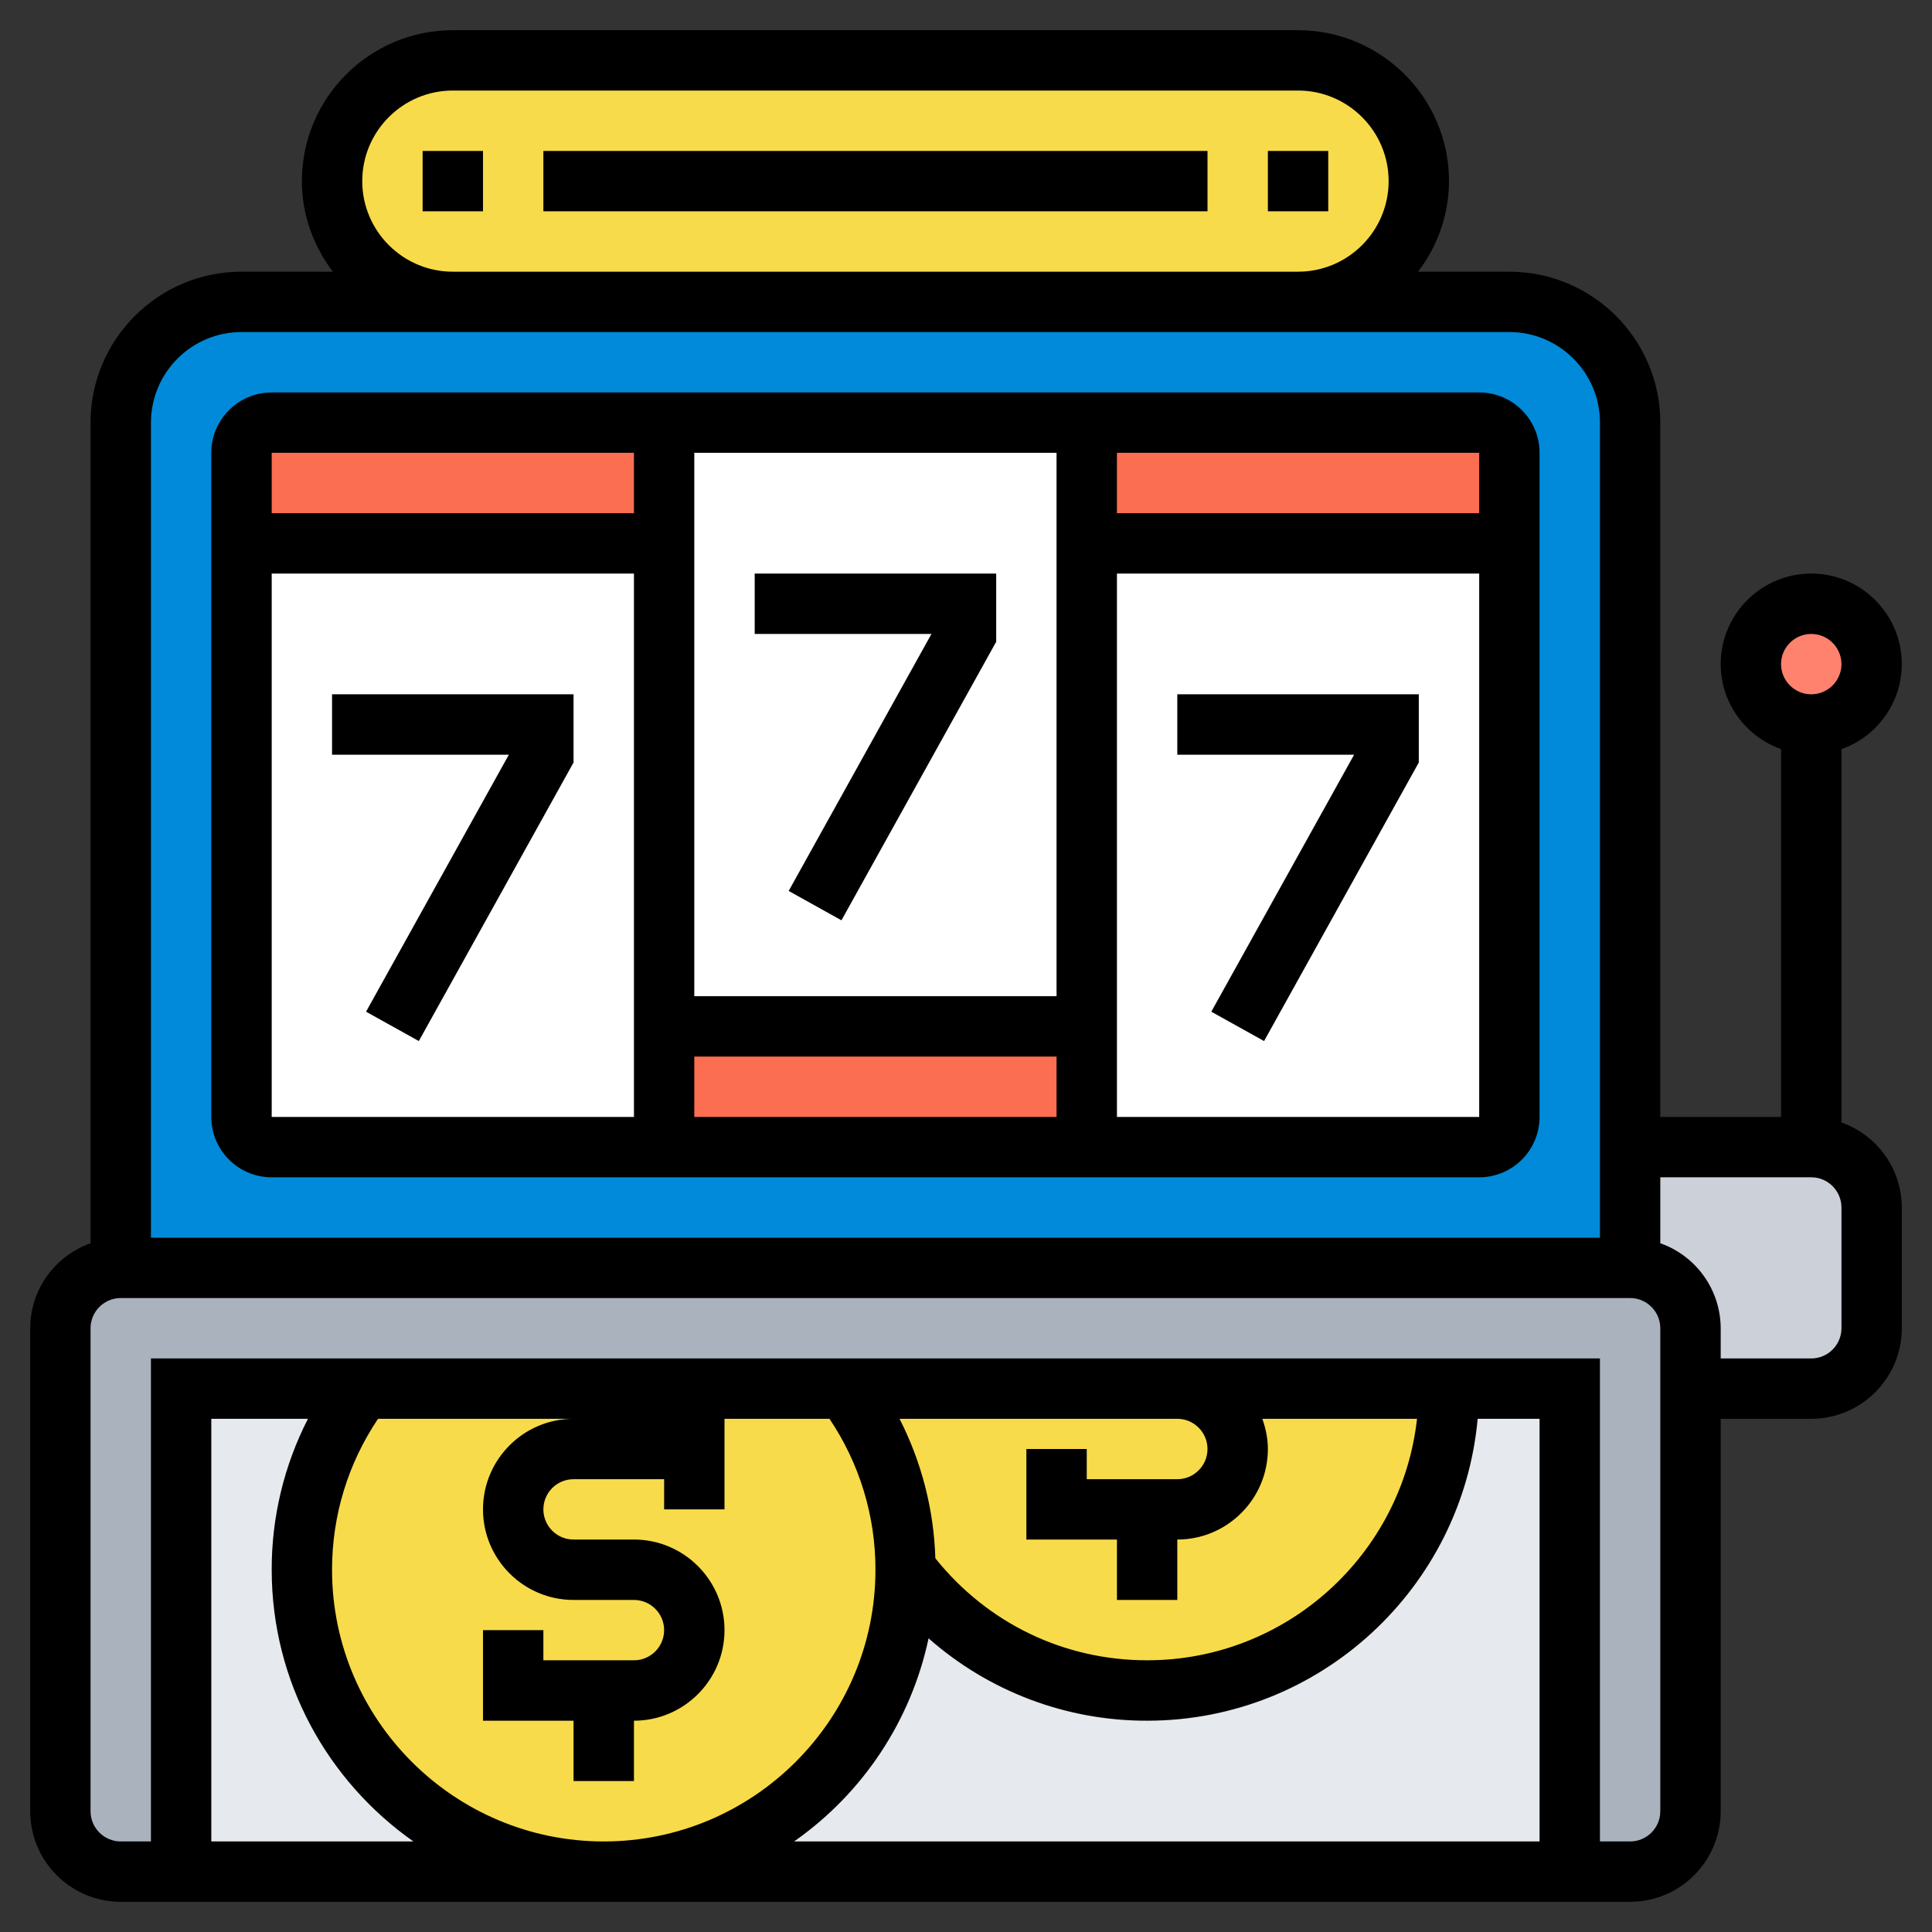
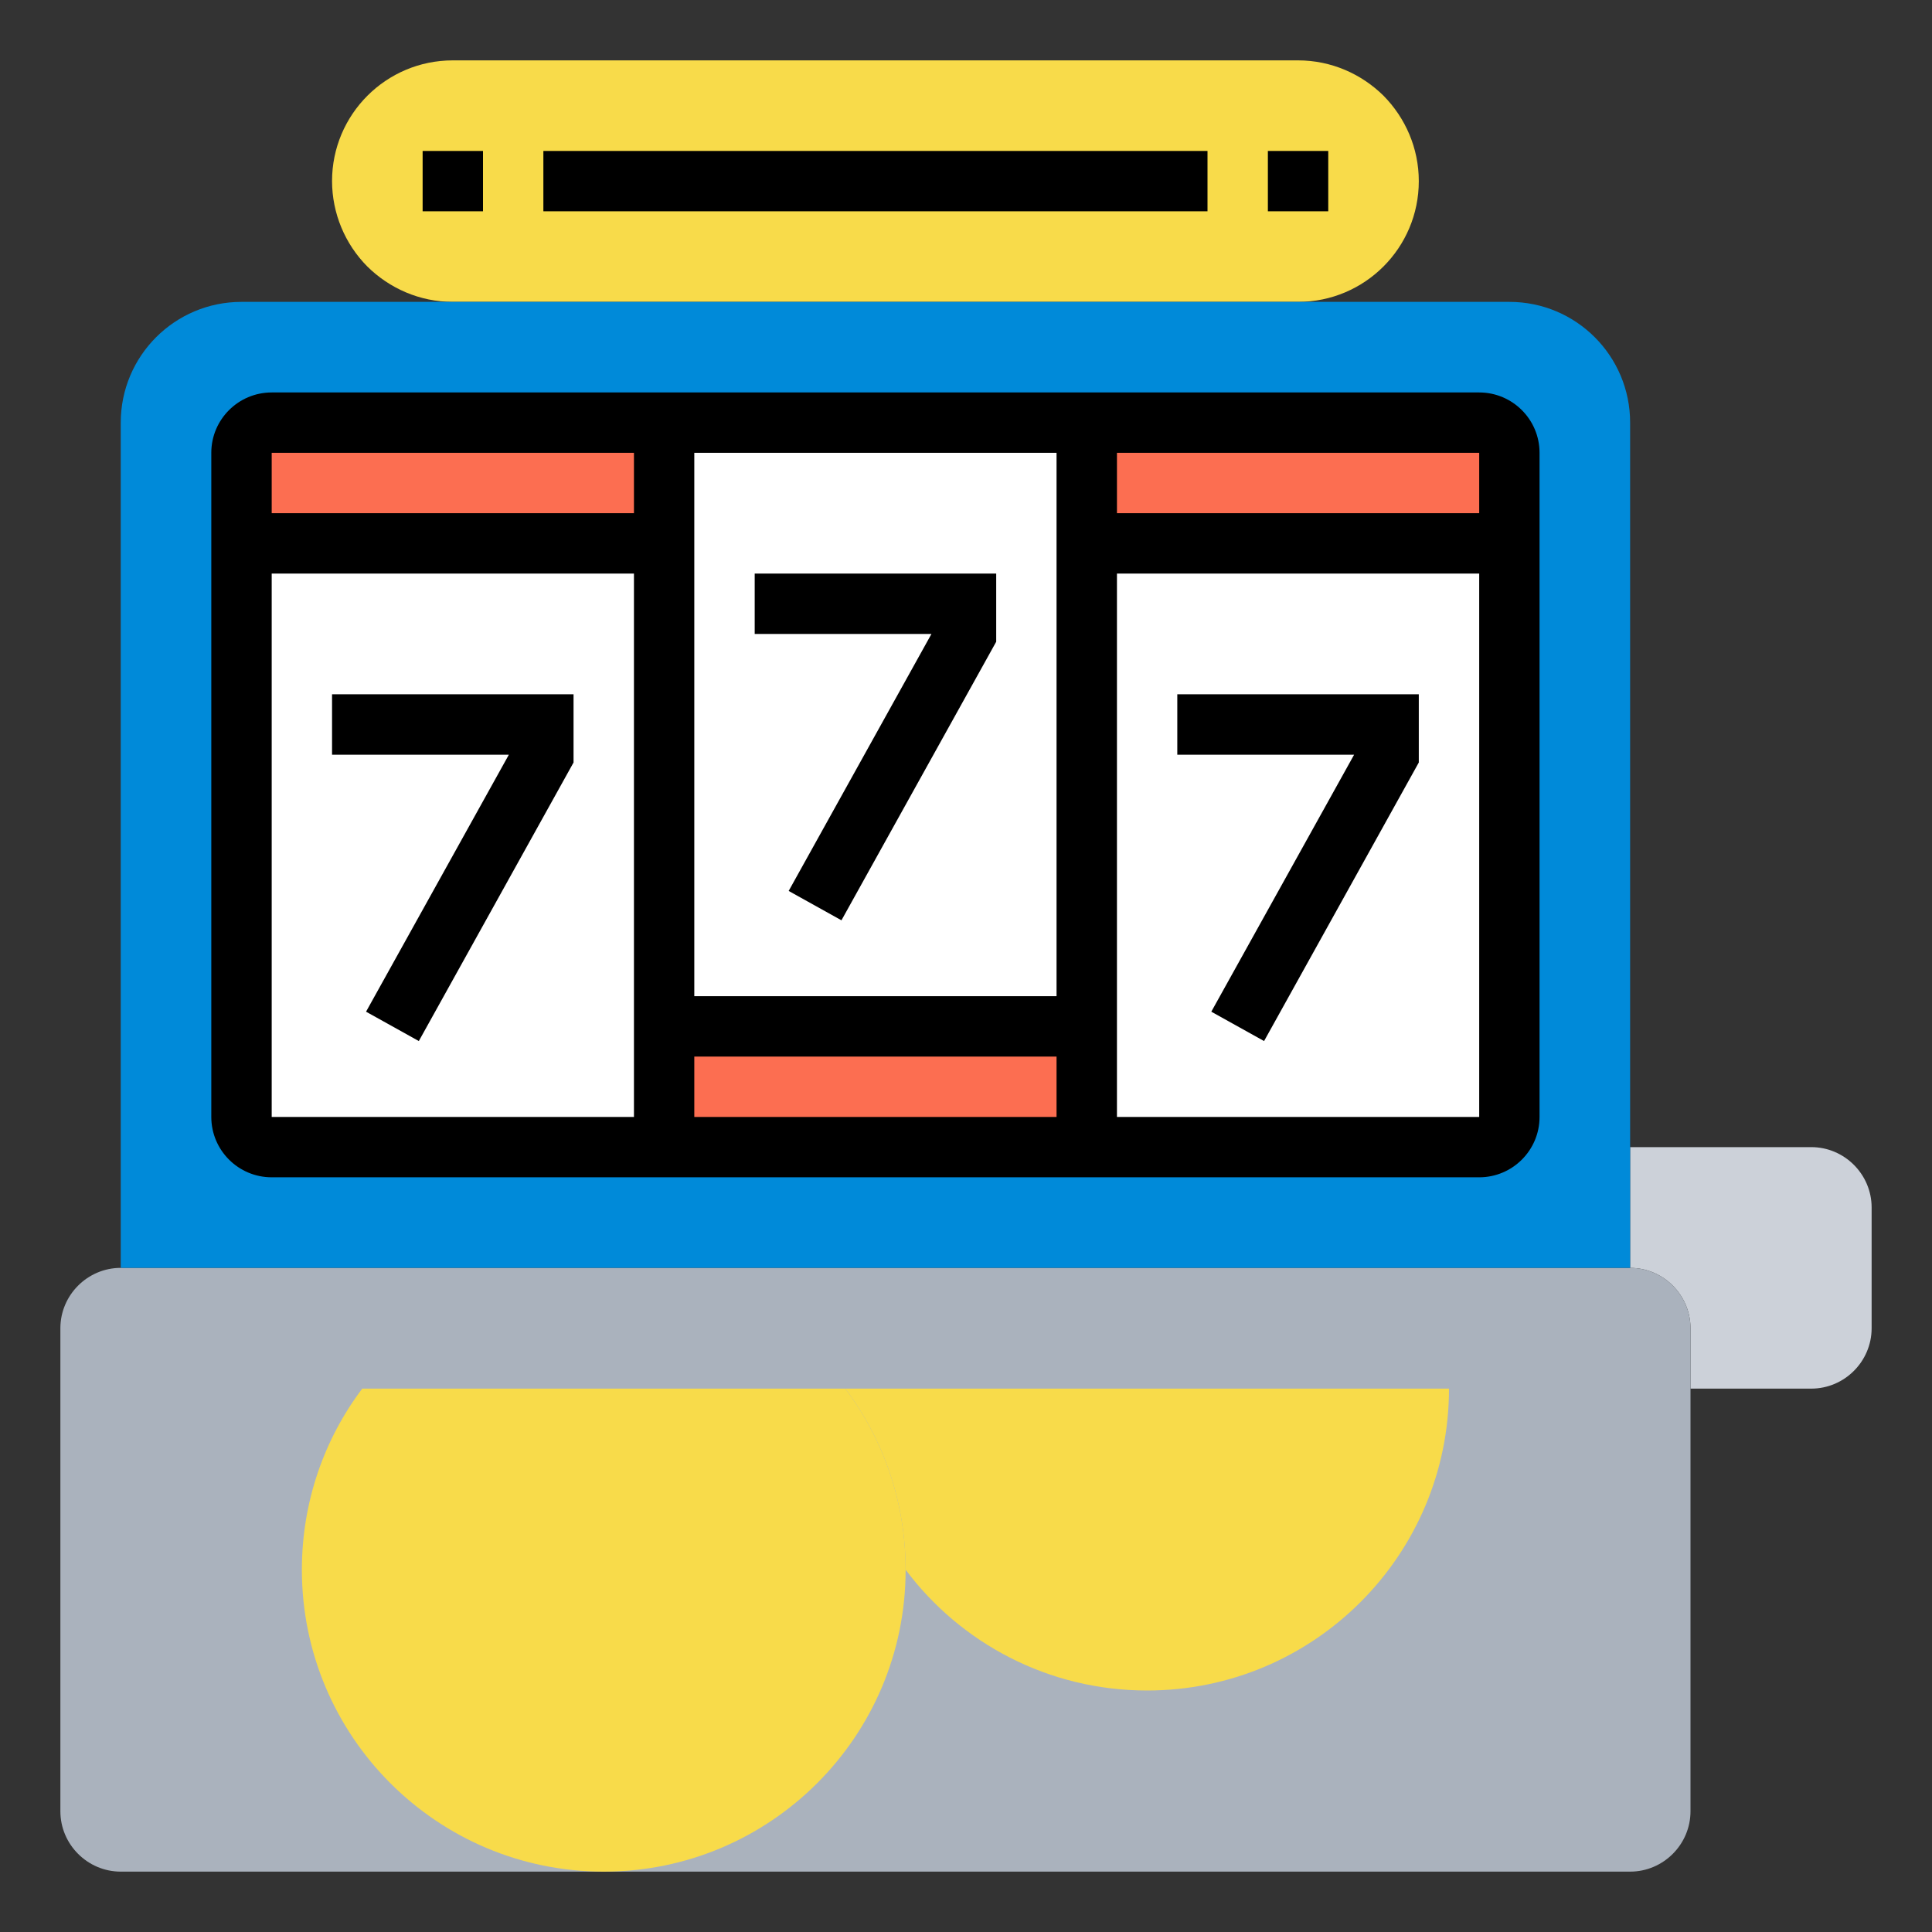
<svg xmlns="http://www.w3.org/2000/svg" width="60" height="60" viewBox="0 0 60 60" fill="none">
  <rect x="0" y="0" width="60" height="60" fill="#333333" stroke="none" />
  <g clip-path="url(#clip0_1824_307)">
    <path d="M58.125 37.5V41.25C58.125 42.281 57.281 43.125 56.25 43.125H52.5V41.25C52.5 40.219 51.656 39.375 50.625 39.375V35.625H56.25C57.281 35.625 58.125 36.469 58.125 37.5Z" fill="#CCD1D9" />
    <path d="M50.625 39.375H3.75C2.719 39.375 1.875 40.219 1.875 41.25V56.25C1.875 57.281 2.719 58.125 3.75 58.125H50.625C51.656 58.125 52.5 57.281 52.5 56.25V41.25C52.5 40.219 51.656 39.375 50.625 39.375Z" fill="#AAB2BD" />
-     <path d="M18.75 58.125H5.625V43.125H11.25C10.069 44.691 9.375 46.641 9.375 48.75C9.375 53.925 13.575 58.125 18.75 58.125ZM48.75 43.125V58.125H18.75C23.925 58.125 28.125 53.925 28.125 48.75C29.831 51.028 32.559 52.5 35.625 52.5C40.8 52.5 45 48.3 45 43.125H48.75Z" fill="#E6E9ED" />
    <path d="M36.562 43.125H45C45 48.3 40.8 52.5 35.625 52.5C32.559 52.5 29.831 51.028 28.125 48.75C28.125 46.641 27.431 44.691 26.25 43.125H34.622H36.562Z" fill="#F8DB4A" />
    <path d="M18.75 43.125H26.25C27.431 44.691 28.125 46.641 28.125 48.75C28.125 53.925 23.925 58.125 18.75 58.125C13.575 58.125 9.375 53.925 9.375 48.75C9.375 46.641 10.069 44.691 11.25 43.125H18.75Z" fill="#F8DB4A" />
-     <path d="M56.25 22.5C57.285 22.5 58.125 21.66 58.125 20.625C58.125 19.59 57.285 18.75 56.25 18.75C55.215 18.75 54.375 19.59 54.375 20.625C54.375 21.66 55.215 22.5 56.25 22.5Z" fill="#FF826E" />
    <path d="M11.409 8.278C10.709 7.573 10.314 6.619 10.312 5.625C10.312 3.553 11.991 1.875 14.062 1.875H40.312C41.344 1.875 42.281 2.297 42.966 2.972C43.641 3.656 44.062 4.594 44.062 5.625C44.062 7.697 42.384 9.375 40.312 9.375H14.062C13.031 9.375 12.094 8.953 11.409 8.278Z" fill="#F8DB4A" />
    <path d="M50.625 35.625V39.375H3.75V13.125C3.75 11.053 5.428 9.375 7.5 9.375H46.875C48.947 9.375 50.625 11.053 50.625 13.125V35.625Z" fill="#008AD9" />
    <path d="M20.625 14.062V16.875H7.5V14.062C7.5 13.547 7.922 13.125 8.438 13.125H19.688C20.203 13.125 20.625 13.547 20.625 14.062ZM33.75 31.875V35.625H20.625V31.875H33.75ZM46.875 14.062V16.875H33.75V13.125H45.938C46.453 13.125 46.875 13.547 46.875 14.062Z" fill="#FC6E51" />
    <path d="M33.75 31.875V16.875H46.875V34.688C46.875 35.203 46.453 35.625 45.938 35.625H33.75V31.875ZM20.625 31.875V13.125H33.75V31.875H20.625ZM7.5 34.688V16.875H20.625V34.688C20.625 35.203 20.203 35.625 19.688 35.625H8.438C7.922 35.625 7.5 35.203 7.5 34.688Z" fill="white" />
    <path d="M8.438 36.562H45.938C46.972 36.562 47.812 35.722 47.812 34.688V14.062C47.812 13.028 46.972 12.188 45.938 12.188H8.438C7.403 12.188 6.562 13.028 6.562 14.062V34.688C6.562 35.722 7.403 36.562 8.438 36.562ZM8.438 34.688V17.812H19.688V34.688H8.438ZM21.562 34.688V32.812H32.812V34.688H21.562ZM34.688 34.688V17.812H45.938L45.938 34.688H34.688ZM45.938 14.062V15.938H34.688V14.062H45.938ZM32.812 14.062V30.938H21.562V14.062H32.812ZM19.688 14.062V15.938H8.438V14.062H19.688Z" fill="black" />
    <path d="M10.312 21.562V23.438H15.803L11.368 31.419L13.007 32.331L17.812 23.68V21.562H10.312ZM36.562 21.562V23.438H42.053L37.618 31.419L39.257 32.331L44.062 23.68V21.562H36.562ZM24.493 27.669L26.132 28.581L30.938 19.93V17.812H23.438V19.688H28.927L24.493 27.669Z" fill="black" />
-     <path d="M57.188 34.86V23.265C57.734 23.072 58.208 22.715 58.544 22.242C58.879 21.77 59.061 21.205 59.062 20.625C59.062 19.074 57.801 17.812 56.25 17.812C54.699 17.812 53.438 19.074 53.438 20.625C53.438 21.846 54.224 22.877 55.312 23.265V34.688H51.562V13.125C51.562 10.54 49.46 8.438 46.875 8.438H44.038C44.659 7.631 44.997 6.643 45 5.625C45 3.04 42.897 0.938 40.312 0.938H14.062C11.478 0.938 9.375 3.04 9.375 5.625C9.375 6.684 9.742 7.652 10.337 8.438H7.5C4.915 8.438 2.812 10.54 2.812 13.125V38.61C2.266 38.803 1.792 39.16 1.456 39.633C1.121 40.105 0.939 40.67 0.938 41.25V56.25C0.938 57.801 2.199 59.062 3.75 59.062H50.625C52.176 59.062 53.438 57.801 53.438 56.25V44.062H56.25C57.801 44.062 59.062 42.801 59.062 41.25V37.5C59.061 36.92 58.879 36.355 58.544 35.883C58.208 35.41 57.734 35.053 57.188 34.86ZM56.25 19.688C56.767 19.688 57.188 20.108 57.188 20.625C57.188 21.142 56.767 21.562 56.25 21.562C55.733 21.562 55.312 21.142 55.312 20.625C55.312 20.108 55.733 19.688 56.25 19.688ZM11.25 5.625C11.25 4.074 12.512 2.812 14.062 2.812H40.312C41.863 2.812 43.125 4.074 43.125 5.625C43.125 7.176 41.863 8.438 40.312 8.438H14.062C12.512 8.438 11.25 7.176 11.25 5.625ZM7.5 10.312H46.875C48.426 10.312 49.688 11.574 49.688 13.125V38.438H4.688V13.125C4.688 11.574 5.949 10.312 7.5 10.312ZM6.562 57.188V44.062H9.564C8.821 45.513 8.434 47.12 8.438 48.75C8.438 52.237 10.182 55.32 12.839 57.188H6.562ZM15 46.875C15 48.426 16.262 49.688 17.812 49.688H19.688C20.204 49.688 20.625 50.108 20.625 50.625C20.625 51.142 20.204 51.562 19.688 51.562H16.875V50.625H15V53.438H17.812V55.312H19.688V53.438C21.238 53.438 22.5 52.176 22.5 50.625C22.5 49.074 21.238 47.812 19.688 47.812H17.812C17.296 47.812 16.875 47.392 16.875 46.875C16.875 46.358 17.296 45.938 17.812 45.938H20.625V46.875H22.5V44.062H25.76C26.693 45.447 27.191 47.08 27.188 48.75C27.188 53.402 23.402 57.188 18.75 57.188C14.098 57.188 10.312 53.402 10.312 48.75C10.312 47.061 10.808 45.451 11.74 44.062H17.812C16.262 44.062 15 45.324 15 46.875ZM37.5 45C37.5 45.517 37.079 45.938 36.562 45.938H33.75V45H31.875V47.812H34.688V49.688H36.562V47.812C38.113 47.812 39.375 46.551 39.375 45C39.375 44.67 39.307 44.357 39.203 44.062H44.007C43.538 48.275 39.96 51.562 35.625 51.562C33.037 51.562 30.66 50.406 29.048 48.394C29.002 46.886 28.622 45.406 27.936 44.062H36.562C37.079 44.062 37.5 44.483 37.5 45ZM28.838 50.88C30.712 52.534 33.126 53.444 35.625 53.438C40.995 53.438 45.414 49.311 45.89 44.062H47.812V57.188H24.661C26.801 55.689 28.294 53.435 28.838 50.88ZM51.562 56.25C51.562 56.767 51.142 57.188 50.625 57.188H49.688V42.188H4.688V57.188H3.75C3.233 57.188 2.812 56.767 2.812 56.25V41.25C2.812 40.733 3.233 40.312 3.75 40.312H50.625C51.142 40.312 51.562 40.733 51.562 41.25V56.25ZM57.188 41.25C57.188 41.767 56.767 42.188 56.25 42.188H53.438V41.25C53.436 40.67 53.254 40.105 52.919 39.633C52.583 39.16 52.109 38.803 51.562 38.61V36.562H56.25C56.767 36.562 57.188 36.983 57.188 37.5V41.25Z" fill="black" />
    <path d="M13.125 4.688H15V6.562H13.125V4.688ZM16.875 4.688H37.5V6.562H16.875V4.688ZM39.375 4.688H41.25V6.562H39.375V4.688Z" fill="black" />
  </g>
  <defs>
    <clipPath id="clip0_1824_307">
      <rect width="60" height="60" fill="white" />
    </clipPath>
  </defs>
</svg>